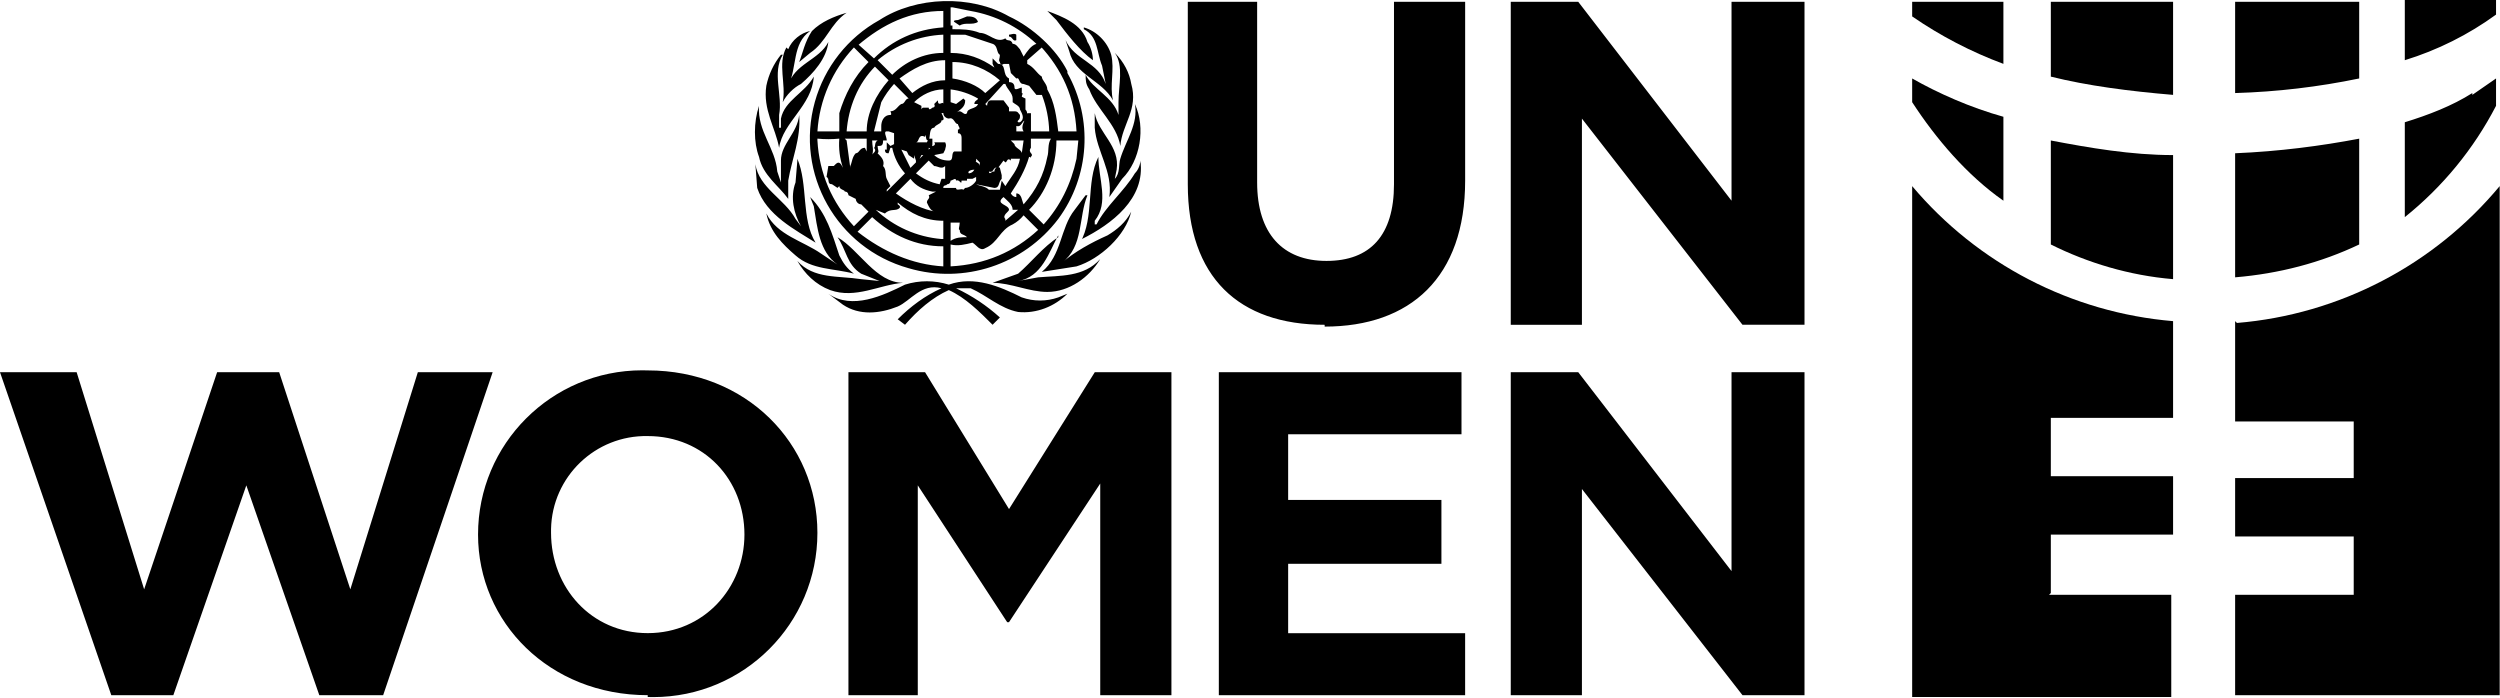
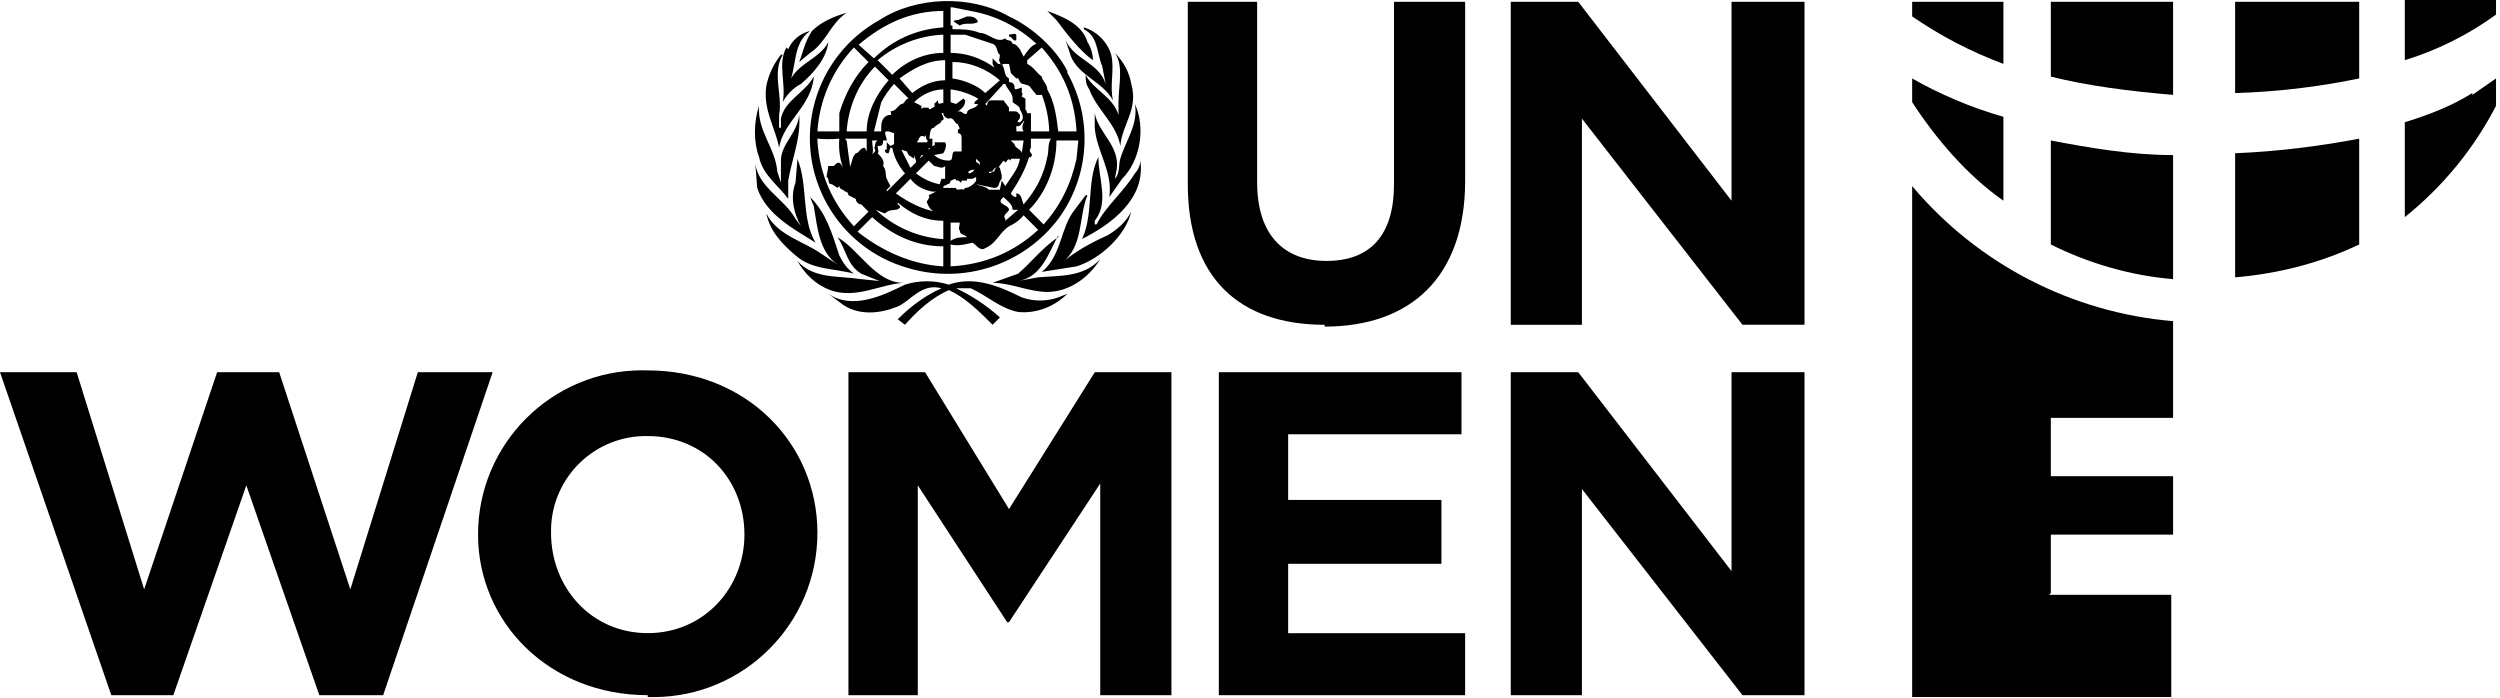
<svg xmlns="http://www.w3.org/2000/svg" width="1264" height="353" viewBox="0 0 1264 353" fill="none">
  <path d="M669.74 164.21C626.38 164.21 600.55 140.22 600.55 93.18V0.92H635.61V92.25C635.61 118.08 648.53 131.92 670.67 131.92C692.81 131.92 704.8 119 704.8 93.17V0.92H740.78V91.33C740.78 140.22 713.1 165.13 669.75 165.13M881 164.21L799.82 59.97V164.21H763.84V0.92H797.97L875.46 101.47V0.92H912.36V164.2H880.99M193.73 351.48H161.44L124.54 245.39L87.64 351.48H56.27L0 188.19H38.75L72.88 297.97L109.78 188.19H141.15L177.13 297.97L211.26 188.19H249.08L193.73 351.47M376.39 270.3C376.39 242.62 356.09 220.48 327.5 220.48C301.01 219.97 279.12 241.02 278.61 267.51C278.6 268.13 278.6 268.75 278.61 269.37C278.61 297.05 298.91 320.11 327.5 320.11C356.09 320.11 376.39 297.05 376.39 270.29V270.3ZM327.49 351.48C277.67 351.48 241.7 314.58 241.7 270.3C241.67 224.45 278.83 187.25 324.68 187.23C325.62 187.23 326.56 187.24 327.49 187.28C377.31 187.28 413.28 224.18 413.28 269.38C413.31 315.23 376.15 352.43 330.3 352.45C329.36 352.45 328.42 352.44 327.49 352.4V351.48ZM556.28 351.48V244.47L510.15 314.58H509.23L464.03 245.39V351.48H428.97V188.2H467.72L510.16 257.39L553.52 188.2H592.27V351.48H556.29M616.24 351.48V188.2H738.93V219.57H651.29V252.78H728.78V285.07H651.29V320.13H740.77V351.5H616.23M881 351.48L799.82 247.24V351.48H763.84V188.2H797.97L875.46 288.75V188.2H912.36V351.48H880.99M516.61 150.37C505.54 144.83 492.62 139.3 479.71 143.91C472.5 141.64 464.78 141.64 457.57 143.91C446.5 149.45 430.82 156.83 418.82 148.52L426.2 154.06C434.5 159.6 444.65 158.67 453.88 154.98C460.34 152.21 465.87 142.99 476.02 145.75C467.72 149.44 460.34 154.98 453.88 161.43L457.57 164.2C464.03 156.82 471.41 150.36 479.71 146.67C488.01 150.36 495.39 157.74 501.85 164.2L505.54 160.51C498.93 154.52 491.47 149.55 483.4 145.75H490.78C499.08 149.44 505.54 155.9 514.77 157.74C524 158.66 533.22 154.97 539.68 148.51L535.07 150.36C529.1 152.47 522.59 152.47 516.62 150.36L516.61 150.37ZM423.43 119.93C428.04 126.39 428.04 133.77 435.42 138.38L444.65 142.07L435.42 141.15C423.43 139.3 411.43 141.15 403.13 131.92C406.82 138.38 412.36 143.91 419.74 146.68C432.66 151.29 444.65 143.91 456.64 142.99C442.8 142.99 434.5 126.38 423.43 119.93ZM535.06 119.93C527.68 124.54 521.22 132.85 514.76 138.38L501.84 142.99C511.07 142.99 520.29 147.6 529.52 147.6C540.59 147.6 550.74 140.22 556.27 130.99C547.97 140.22 535.97 139.29 524.9 140.22L514.75 142.07C526.74 140.22 530.43 127.31 535.05 119.01V119.93H535.06ZM480.63 112.54V121.77C483.4 119.92 486.17 119.92 488.93 119.92C487.08 118.07 485.24 119 485.24 116.23C484.32 116.23 485.24 114.38 485.24 112.54H480.63ZM440.96 109.78L433.58 117.16C446.5 127.31 461.26 133.77 476.94 134.69V124.54C463.1 124.54 451.11 119 440.96 109.78ZM517.53 108.86C516.01 110.75 514.13 112.31 511.99 113.47C505.53 116.24 504.61 122.7 498.15 125.46C495.38 127.31 493.54 123.61 491.69 122.69C488 123.61 484.31 124.54 480.62 123.61V134.68C498.15 133.76 512.91 127.3 524.9 116.23L517.52 108.85L517.53 108.86ZM453.88 103.32C453.88 103.32 455.73 104.24 454.8 105.17C452.95 107.02 450.19 105.17 447.42 107.94L442.81 106.09C451.9 114.61 463.6 119.81 476.02 120.85H476.94V111.62C467.71 111.62 460.33 107.93 453.88 102.39V103.32ZM409.6 99.63L411.45 104.24C413.3 115.31 414.22 127.3 423.44 133.76L415.14 128.22C405.91 121.76 393 118.99 387.46 107.92C389.31 117.15 395.76 123.6 402.22 129.14C410.52 136.52 421.59 135.6 431.74 138.37C428.05 135.6 426.2 132.83 424.36 129.14C420.67 118.07 417.9 107.92 409.6 99.62V99.63ZM507.38 99.63C502.77 103.32 510.15 103.32 510.15 106.09C510.15 107.01 506.46 108.86 508.3 110.7V111.62L514.76 106.08H511.99C511.99 103.31 509.22 101.47 507.38 99.62V99.63ZM548.89 98.71L543.35 106.09C535.97 115.32 536.89 129.15 526.74 137.46L544.27 134.69C556.26 131 569.18 119.01 571.95 107.01C569.18 112.55 564.57 116.24 559.96 119C551.66 122.69 543.35 127.3 536.9 132.84C547.97 124.54 545.2 109.78 549.82 98.71H548.89ZM460.33 90.41L452.95 97.79C459.41 102.4 466.79 106.09 473.25 107.02C470.48 107.02 469.56 104.25 468.64 102.41C468.64 100.56 470.49 100.56 469.56 98.72L473.25 96.87H471.4C466.79 95.95 463.1 94.1 460.33 90.41ZM493.54 89.48L491.69 90.4H488.92V91.32H486.15C486.15 94.09 485.23 90.4 483.38 91.32C483.38 89.47 481.53 91.32 480.61 91.32C480.61 91.32 480.61 93.17 478.76 93.17C478.76 94.09 476.91 93.17 476.91 95.02H483.37C483.37 96.87 486.14 95.02 487.06 95.94L487.98 95.02C489.83 95.02 492.59 93.17 493.52 91.33V89.48H493.54ZM489.85 87.64C489.85 87.64 491.7 87.64 492.62 85.79C490.77 85.79 488.93 86.71 489.85 87.64ZM469.56 81.18L463.1 87.64C466.79 90.41 470.48 92.25 475.09 93.18L476.01 90.41H477.86V83.95C476.01 85.8 474.17 83.95 472.32 83.95L469.55 81.18H469.56ZM511.07 81.18C509.22 79.33 509.22 82.1 508.3 82.1L507.38 81.18L504.61 84.87C501.84 83.95 502.76 87.64 500 86.72C500 88.57 501.85 86.72 501.85 86.72H502.77C502.77 84.87 504.62 83.95 505.54 84.87L506.46 88.56V90.41C504.61 92.26 505.54 95.02 502.77 95.02L493.54 93.17C495.39 94.09 498.15 94.09 500 95.94H505.54L506.46 91.33L508.31 94.1C511.08 89.49 514.77 85.8 515.69 80.26H511.08V81.18H511.07ZM403.14 81.18L402.22 92.25C399.45 99.63 401.3 107.93 404.99 114.39L402.22 110.7C396.68 100.55 383.77 95.02 381.92 83.02L382.84 95.01C387.45 108.85 402.21 116.23 412.36 122.69C404.98 110.7 408.67 93.17 403.13 80.25V81.17L403.14 81.18ZM493.54 81.18C492.62 82.1 495.39 82.1 495.39 83.95V82.1L493.54 80.25V81.18ZM555.35 79.34C548.89 92.26 553.5 109.78 546.12 122.7L547.04 120.85C561.8 113.47 579.33 100.55 576.56 81.18C576.56 83.03 575.64 85.79 573.79 87.64C568.25 96.87 559.03 104.25 554.42 113.47H553.5V111.62C560.88 102.39 555.35 90.4 555.34 79.33L555.35 79.34ZM465.87 78.41L464.95 80.26L466.8 78.41H465.87ZM455.72 75.65L460.33 84.88L463.1 82.11V81.19L462.18 78.42V80.27L459.41 78.42L458.49 76.57L455.72 75.65ZM428.05 71.03L429.9 84.87V83.95C430.82 82.1 430.82 79.34 432.67 77.49C434.52 77.49 434.52 74.72 437.28 74.72L438.2 76.57V70.11H427.13L428.05 71.03ZM413.29 71.03C414.21 87.64 420.67 102.4 431.74 114.39L439.12 107.01L435.43 103.32C433.58 103.32 432.66 101.47 432.66 100.55L428.97 98.7C428.97 98.7 428.97 96.85 427.12 96.85C427.12 95.93 424.35 95.93 424.35 94.08L423.43 95L420.66 93.15C417.89 93.15 419.74 90.38 417.89 89.46L418.81 83.92H421.58L422.5 83C424.35 81.15 425.27 83 426.19 84.85C424.58 80.11 423.95 75.08 424.35 70.09C420.67 70.46 416.96 70.46 413.28 70.09V71.01L413.29 71.03ZM440.96 71.03C440.96 73.8 441.88 75.64 440.96 78.41C440.96 77.49 443.73 76.56 441.88 74.72C442.8 74.72 441.88 71.95 443.73 71.03H440.96ZM521.22 74.72C519.37 77.49 523.07 77.49 521.22 79.33C521.22 80.25 521.22 79.33 520.3 79.33C518.45 85.79 514.76 92.25 511.07 97.78C511.07 97.78 511.99 99.63 513.84 99.63V97.79C516.61 97.79 516.61 101.48 517.53 103.33C523.99 95.95 527.68 88.57 529.52 79.34C530.44 76.57 529.52 72.88 531.37 70.11H521.22V74.72ZM534.13 71.03C534.13 84.87 528.59 97.78 520.29 106.09L527.67 113.47C535.97 104.24 541.51 93.17 544.28 80.26L545.2 71.03H534.13ZM511.07 71.03L512.92 72.88C512.92 74.73 516.61 75.65 516.61 77.49L517.53 71.03H511.07ZM448.34 66.42C446.49 66.42 448.34 69.19 448.34 71.03H446.49C446.49 73.8 445.57 73.8 443.72 73.8C443.72 75.65 444.64 76.57 443.72 77.49C445.57 79.34 447.41 81.18 446.49 83.95C448.34 85.8 447.41 88.56 448.34 90.41L450.19 94.1L448.34 95.95V96.87L457.57 87.64C454.31 83.98 452.08 79.53 451.11 74.72H450.19L449.27 77.49C448.35 77.49 447.42 77.49 447.42 75.64H448.34V71.95L450.19 73.8L452.04 72.88V67.34L449.27 66.42H448.34ZM476.02 57.2C476.94 59.05 477.87 60.89 476.02 60.89C476.02 62.74 473.25 62.74 472.33 64.58C469.56 64.58 470.48 69.19 469.56 71.04C467.71 71.04 468.64 69.19 467.71 68.27V69.19C464.02 67.34 464.94 71.96 463.1 71.96H468.64L469.56 70.11H471.41V72.88C471.41 72.88 471.41 75.65 469.56 74.73V75.65L471.41 73.8C472.33 73.8 473.26 72.88 472.33 71.95H477.87C478.79 73.8 477.87 74.72 477.87 75.64L476.95 77.49L472.34 78.41C474.19 80.26 476.95 81.18 479.72 81.18C482.49 81.18 480.64 77.49 482.49 76.57H486.18V70.11C486.18 69.19 486.18 67.34 484.33 67.34V65.49C486.18 65.49 484.33 63.64 484.33 62.72C482.48 62.72 482.48 59.03 479.72 59.95C478.8 59.95 476.95 59.03 476.95 57.18H478.8H476.03L476.02 57.2ZM383.77 53.51C381 61.81 381 71.96 383.77 79.34C385.62 88.57 393.92 94.1 398.53 100.56V91.33C400.38 80.26 404.99 70.11 404.07 58.12C403.15 67.35 394.84 72.88 394.84 81.18V92.25L392.99 86.71C392.07 74.72 382.84 66.41 383.76 53.5L383.77 53.51ZM573.8 52.58C575.65 62.73 569.19 71.03 566.42 80.26C565.5 83.03 566.42 87.64 563.65 90.41L564.57 85.8C566.42 73.81 555.34 67.35 553.5 57.2V64.58C554.42 76.57 562.73 86.72 560.88 99.64L567.34 90.41C576.57 81.18 579.33 64.58 573.8 52.59V52.58ZM476.94 45.2C471.4 45.2 465.87 47.97 462.18 51.66L465.87 53.51V54.43C465.87 56.28 465.87 54.43 466.79 54.43H469.56C469.56 56.28 471.41 54.43 471.41 54.43C471.41 54.43 473.26 54.43 472.33 52.58L474.18 50.73C474.18 54.42 476.95 50.73 476.95 52.58V45.2H476.94ZM480.63 45.2V51.66L483.4 52.58L487.09 49.81L488.01 50.73C488.01 54.42 485.24 55.34 483.4 57.19C486.17 54.42 487.09 59.04 488.94 57.19C488.94 54.42 493.55 55.34 494.48 52.58H492.63C492.63 50.73 494.48 50.73 494.48 49.81C490.22 47.37 485.52 45.8 480.64 45.2H480.63ZM452.03 42.44C449.51 45.24 447.34 48.34 445.57 51.67L441.88 66.43H445.57V63.66C445.57 61.81 446.49 58.12 450.18 58.12C451.1 58.12 450.18 56.27 450.18 56.27C452.95 56.27 453.87 53.5 455.72 52.58C457.57 52.58 457.57 49.81 459.41 49.81L452.03 42.43V42.44ZM507.38 42.44L498.15 52.59L499.07 53.51C499.07 53.51 499.07 50.74 500.92 50.74H507.38L510.15 54.43V56.28H512.92C514.77 56.28 514.77 57.2 515.69 58.13V59.05C515.69 60.9 513.84 60.9 514.77 61.82H515.69C518.46 59.97 516.61 57.21 515.69 55.36C515.69 53.51 512.92 52.59 512 51.67V49.82C512 47.05 509.23 45.21 508.31 42.44H507.38ZM442.81 33.21C433.58 42.44 428.97 54.43 428.05 66.42H438.2C438.2 57.19 442.81 47.97 449.27 40.59L441.89 33.21H442.81ZM481.55 30.44V39.67C488.01 40.59 494.47 43.36 498.16 47.05L505.54 40.59C499.08 35.05 490.78 31.36 481.55 31.36V30.44ZM477.86 30.44C468.63 30.44 461.25 35.05 454.8 39.67L461.26 47.05C465.87 43.36 471.41 40.59 477.87 40.59V30.44H477.86ZM394.84 27.68C391.17 32.25 388.64 37.62 387.46 43.36C385.61 55.35 392.07 64.58 393.92 74.73C395.77 61.81 410.53 53.51 411.45 38.75C406.84 47.05 396.69 50.74 394.84 59.97V64.58H393.92V58.12C395.77 47.97 390.23 36.9 395.77 27.68H394.84ZM563.66 26.75C568.27 33.21 565.51 43.36 565.51 51.66V62.73V58.12C562.74 48.89 552.59 45.2 548.9 37.82C548.9 40.59 548.9 42.43 550.75 45.2C554.44 55.35 564.59 62.73 566.43 73.8C567.35 62.73 575.66 55.35 571.97 42.43C571.05 36.89 568.28 31.36 563.67 26.75H563.66ZM431.74 23.99C420.84 35.56 414.31 50.56 413.29 66.43H424.36V57.2C427.13 47.97 431.74 38.75 439.12 31.37L431.74 23.99ZM526.75 23.99L519.37 30.45V32.3C523.06 34.15 523.98 36.91 526.75 38.76C526.75 40.61 529.52 42.45 529.52 45.22C533.21 51.68 534.13 59.06 535.06 66.44H544.29C543.37 48.91 536.91 35.07 525.84 23.08L526.76 24L526.75 23.99ZM443.73 30.44L451.11 37.82C457.57 31.36 466.79 26.75 476.94 26.75V17.52C464.75 18.05 453.07 22.59 443.73 30.44ZM510.15 16.61V18.46C512 18.46 512 21.23 513.84 20.31V17.54C512.92 16.62 511.07 17.54 510.15 17.54V16.61ZM480.63 16.61V26.76C488.93 26.76 496.31 29.53 502.77 34.14L501.85 32.29V29.52L504.62 32.29C509.23 32.29 506.47 37.83 510.16 39.67V41.52C512.01 41.52 512.93 42.44 512.93 44.29C512.93 46.14 515.7 44.29 516.62 44.29V47.06C517.54 47.06 516.62 47.98 516.62 48.91L518.47 49.83V55.37C520.32 57.22 518.47 59.06 518.47 60.91C516.62 60.91 516.62 64.6 513.86 63.68V66.45H517.55C515.7 63.68 518.47 60.91 519.4 57.22H521.25V66.45H530.48C530.31 60.13 529.06 53.89 526.79 48H524.02L520.33 43.39L517.56 42.47C514.79 42.47 515.71 38.78 513.87 39.7L511.1 36.93L510.18 32.32H507.41C506.49 33.24 505.56 32.32 505.56 31.4C504.64 30.48 505.56 29.55 505.56 27.71C503.71 26.79 504.64 23.1 501.87 22.17L488.03 17.56H480.65V16.64L480.63 16.61ZM397.6 23.99C392.99 32.29 397.6 42.44 395.75 51.67C397.6 47.98 401.29 44.29 404.98 42.44C411.44 36.9 417.9 29.52 418.82 21.22C414.21 30.45 401.29 32.29 398.52 43.36C403.13 34.13 400.37 22.14 409.59 15.68C404.98 16.6 400.36 20.29 398.52 24.91L397.6 23.99ZM547.97 14.76C555.35 18.45 554.43 26.75 557.2 33.21L559.05 42.44C555.36 31.37 543.37 30.45 538.75 20.3L540.6 25.84C543.37 37.83 557.21 40.6 562.74 50.75C560.89 43.37 563.66 35.07 561.82 27.69C559.97 21.23 554.44 15.7 547.98 13.85V14.77L547.97 14.76ZM488.93 8.3L484.32 10.15C484.32 10.15 481.55 10.15 482.47 11.07L485.24 12.92C488.01 11.07 491.7 12.92 494.47 11.07C493.55 8.3 490.78 8.3 488.93 8.3ZM428.05 6.46C421.59 8.31 415.13 11.07 410.52 15.69C406.83 21.23 405.91 26.76 404.06 31.37L409.6 26.76C417.9 21.22 419.75 12 428.05 6.46ZM529.52 5.54L534.13 10.15C539.67 17.53 546.12 25.83 552.58 30.45C552.58 27.68 551.66 23.99 549.81 21.22C547.04 11.99 536.89 8.3 529.51 5.54H529.52ZM433.58 22.14L441.88 29.52C451.11 20.29 463.1 14.76 476.94 13.84V5.54C460.33 5.54 446.5 12 433.58 23.07V22.14ZM480.63 3.69V12.92H481.55V14.77C486.16 14.77 490.78 14.77 495.39 16.62C500 16.62 503.69 22.16 508.31 19.39C509.23 21.24 511.08 19.39 512 22.16C513.85 22.16 514.77 24.01 515.69 24.93L517.54 28.62C519.39 25.85 521.23 23.08 524 22.16C514.79 13.49 503.25 7.72 490.79 5.55L481.56 3.7H480.64L480.63 3.69ZM539.67 36.9C552.74 60.28 550.94 89.14 535.06 110.7C517.47 133.91 487.36 143.82 459.41 135.61C423.09 125.48 401.86 87.83 411.99 51.51C416.9 33.91 428.66 19 444.65 10.14C463.1 -1.85 490.78 -2.78 510.15 8.29C522.14 13.83 534.14 24.9 539.67 35.97V36.9ZM1130.08 47.05C1151.17 46.43 1172.16 43.96 1192.81 39.67V0.92H1130.08V47.05ZM1250 47.05C1239.85 53.51 1227.86 58.12 1215.87 61.81V109.78C1235.01 94.46 1250.73 75.28 1262 53.51V39.67L1250.01 47.97M1192.81 124.54V70.11C1173.44 73.8 1152.22 76.57 1130.08 77.49V140.22C1152.22 138.37 1173.44 132.84 1192.81 123.61M1215.87 0V30.44C1232.41 25.35 1248 17.56 1262 7.38V0H1215.87Z" fill="black" />
  <path d="M1098.71 0.92H1036.9V38.74C1055.35 43.35 1076.57 46.12 1098.71 47.97V0M1012.92 30.44V0.92H966.79V8.3C981.11 18.17 996.61 26.23 1012.92 32.29M1098.71 78.41C1077.49 78.41 1056.27 74.72 1036.9 71.03V123.61C1055.35 132.84 1076.57 139.29 1098.71 141.14V78.41ZM1012.92 102.4V59.04C996.31 54.43 979.71 47.05 966.79 39.67V51.66C978.78 70.11 994.47 88.56 1012.92 101.48M1036.9 299.82V270.3H1098.71V240.78H1036.9V211.26H1098.71V162.37C1047.41 158.05 999.95 133.48 966.79 94.1V352.4H1097.79V300.74H1035.98" fill="black" />
-   <path d="M1130.08 162.36V213.1H1190.04V241.7H1130.08V271.22H1190.04V300.74H1130.08V351.48H1263.84V94.1C1230.63 134.04 1182.76 158.97 1131 163.29" fill="black" />
</svg>